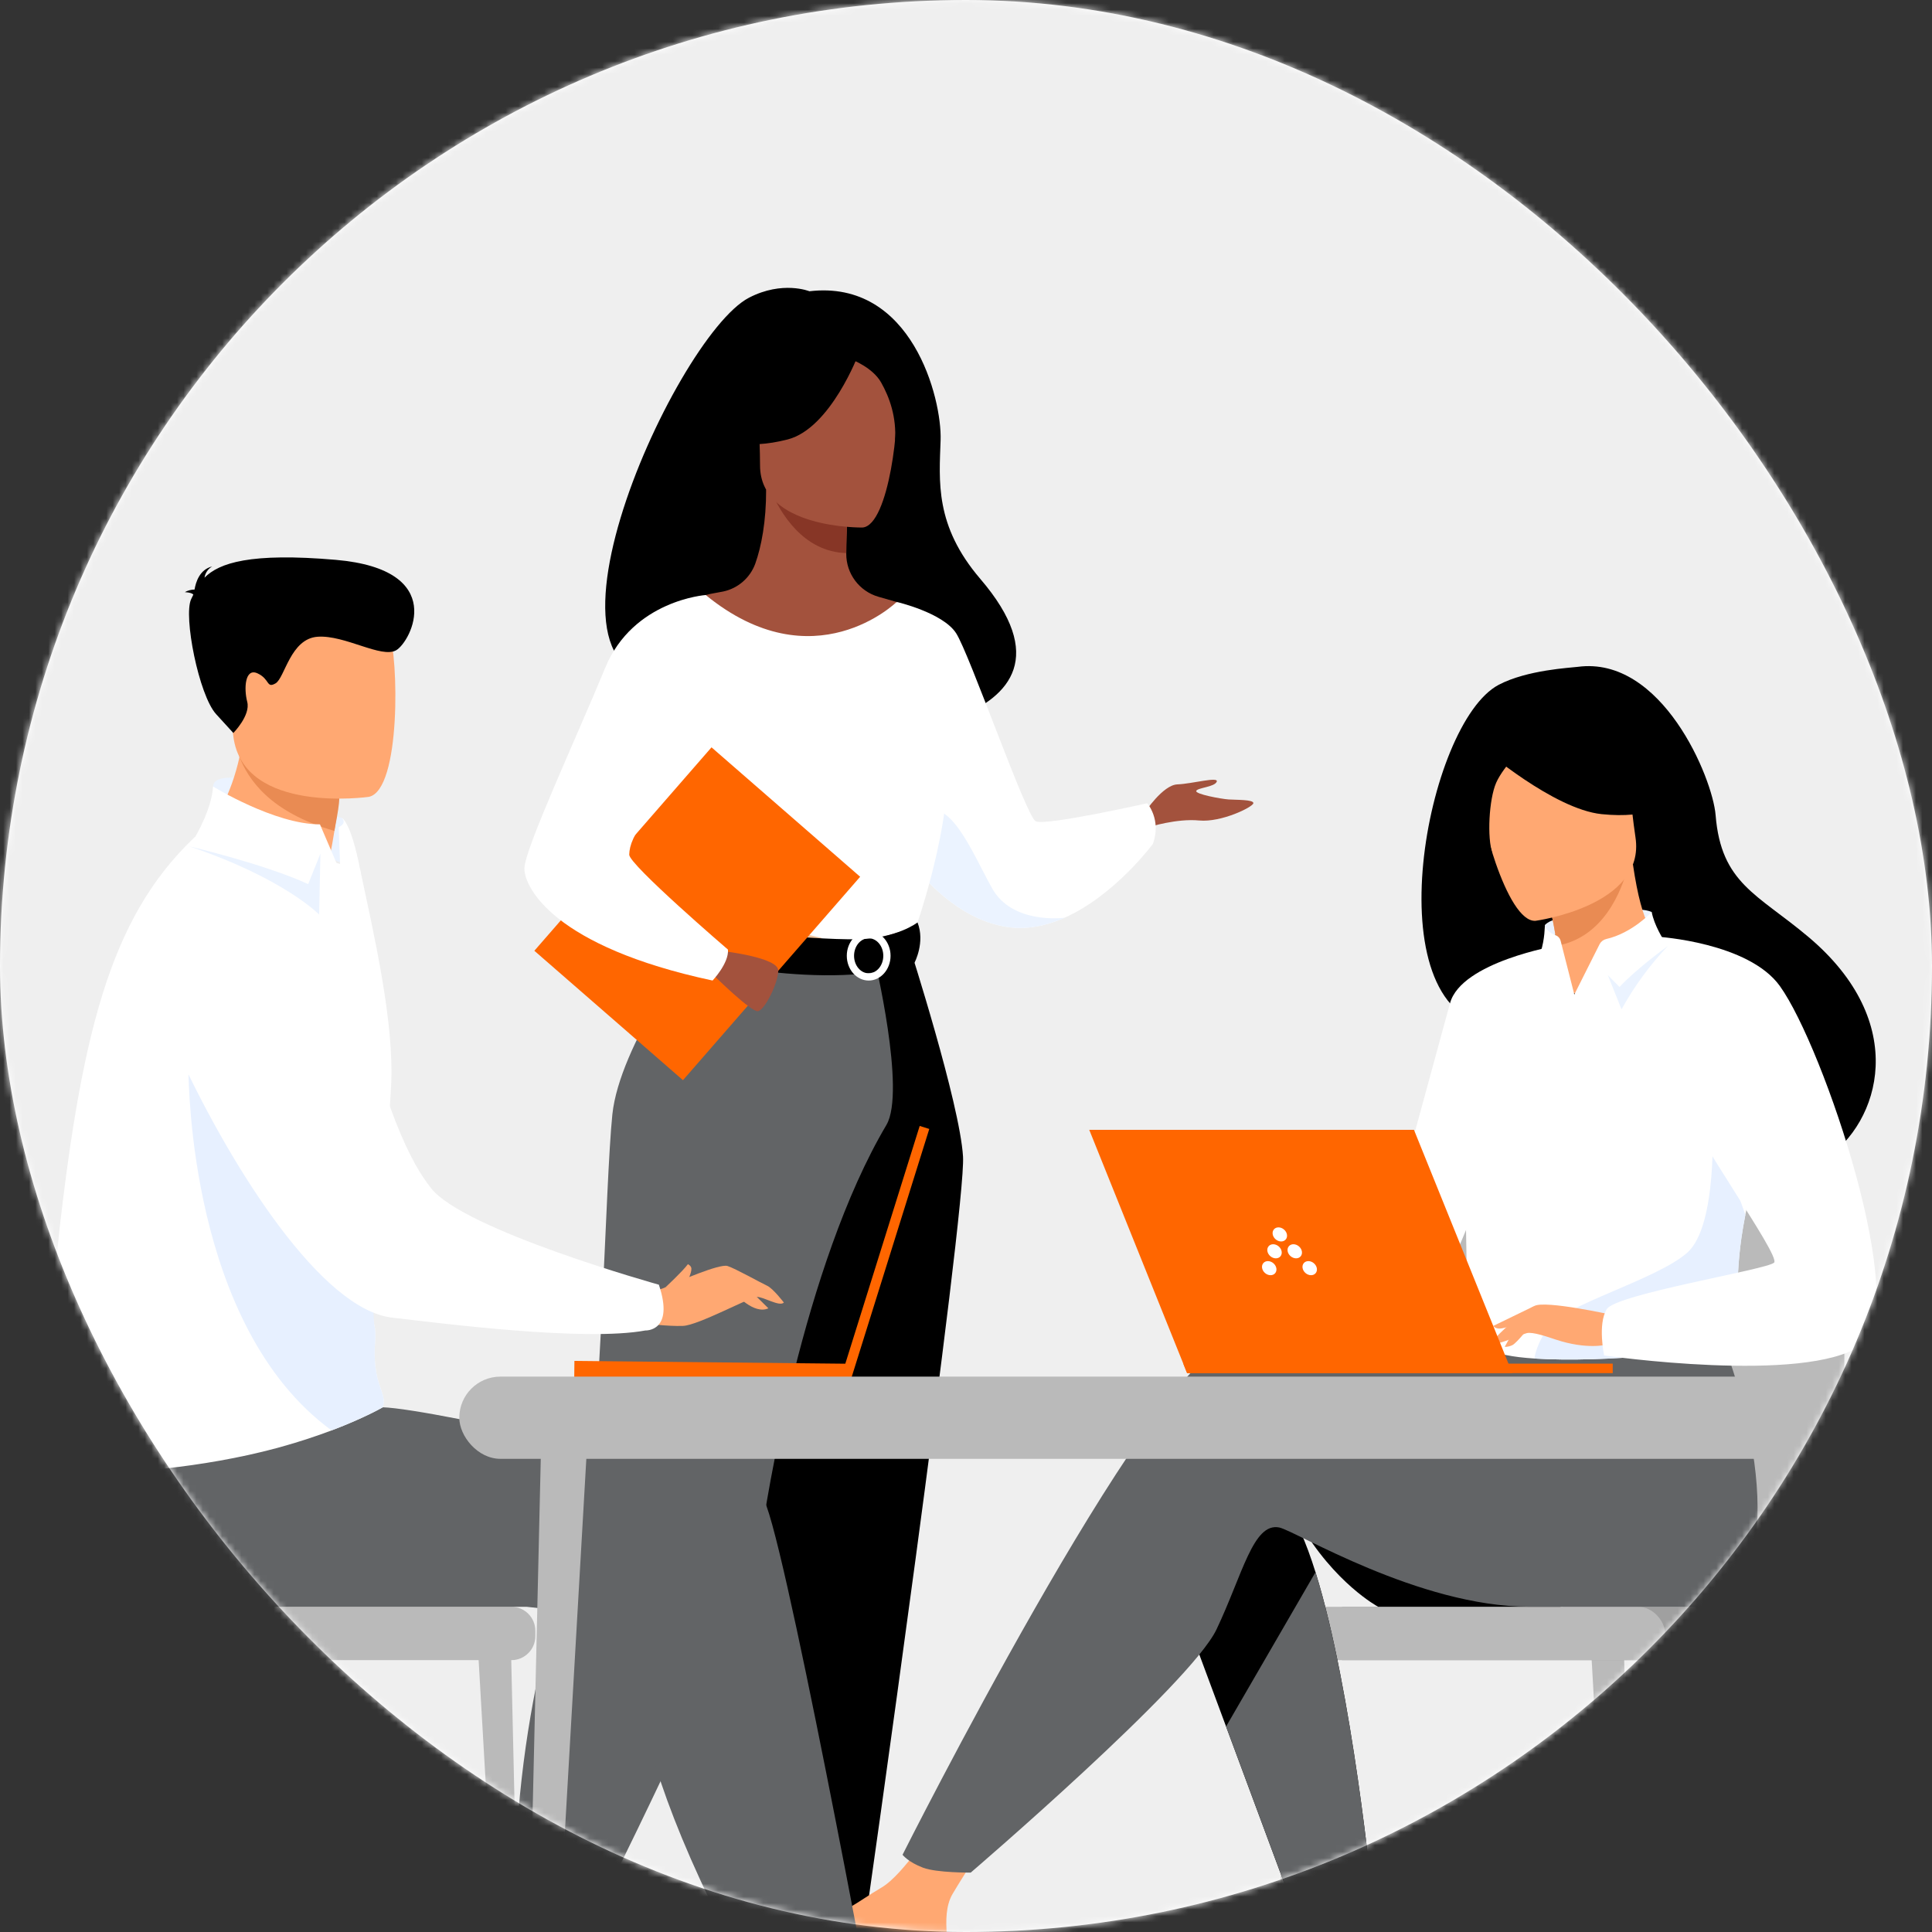
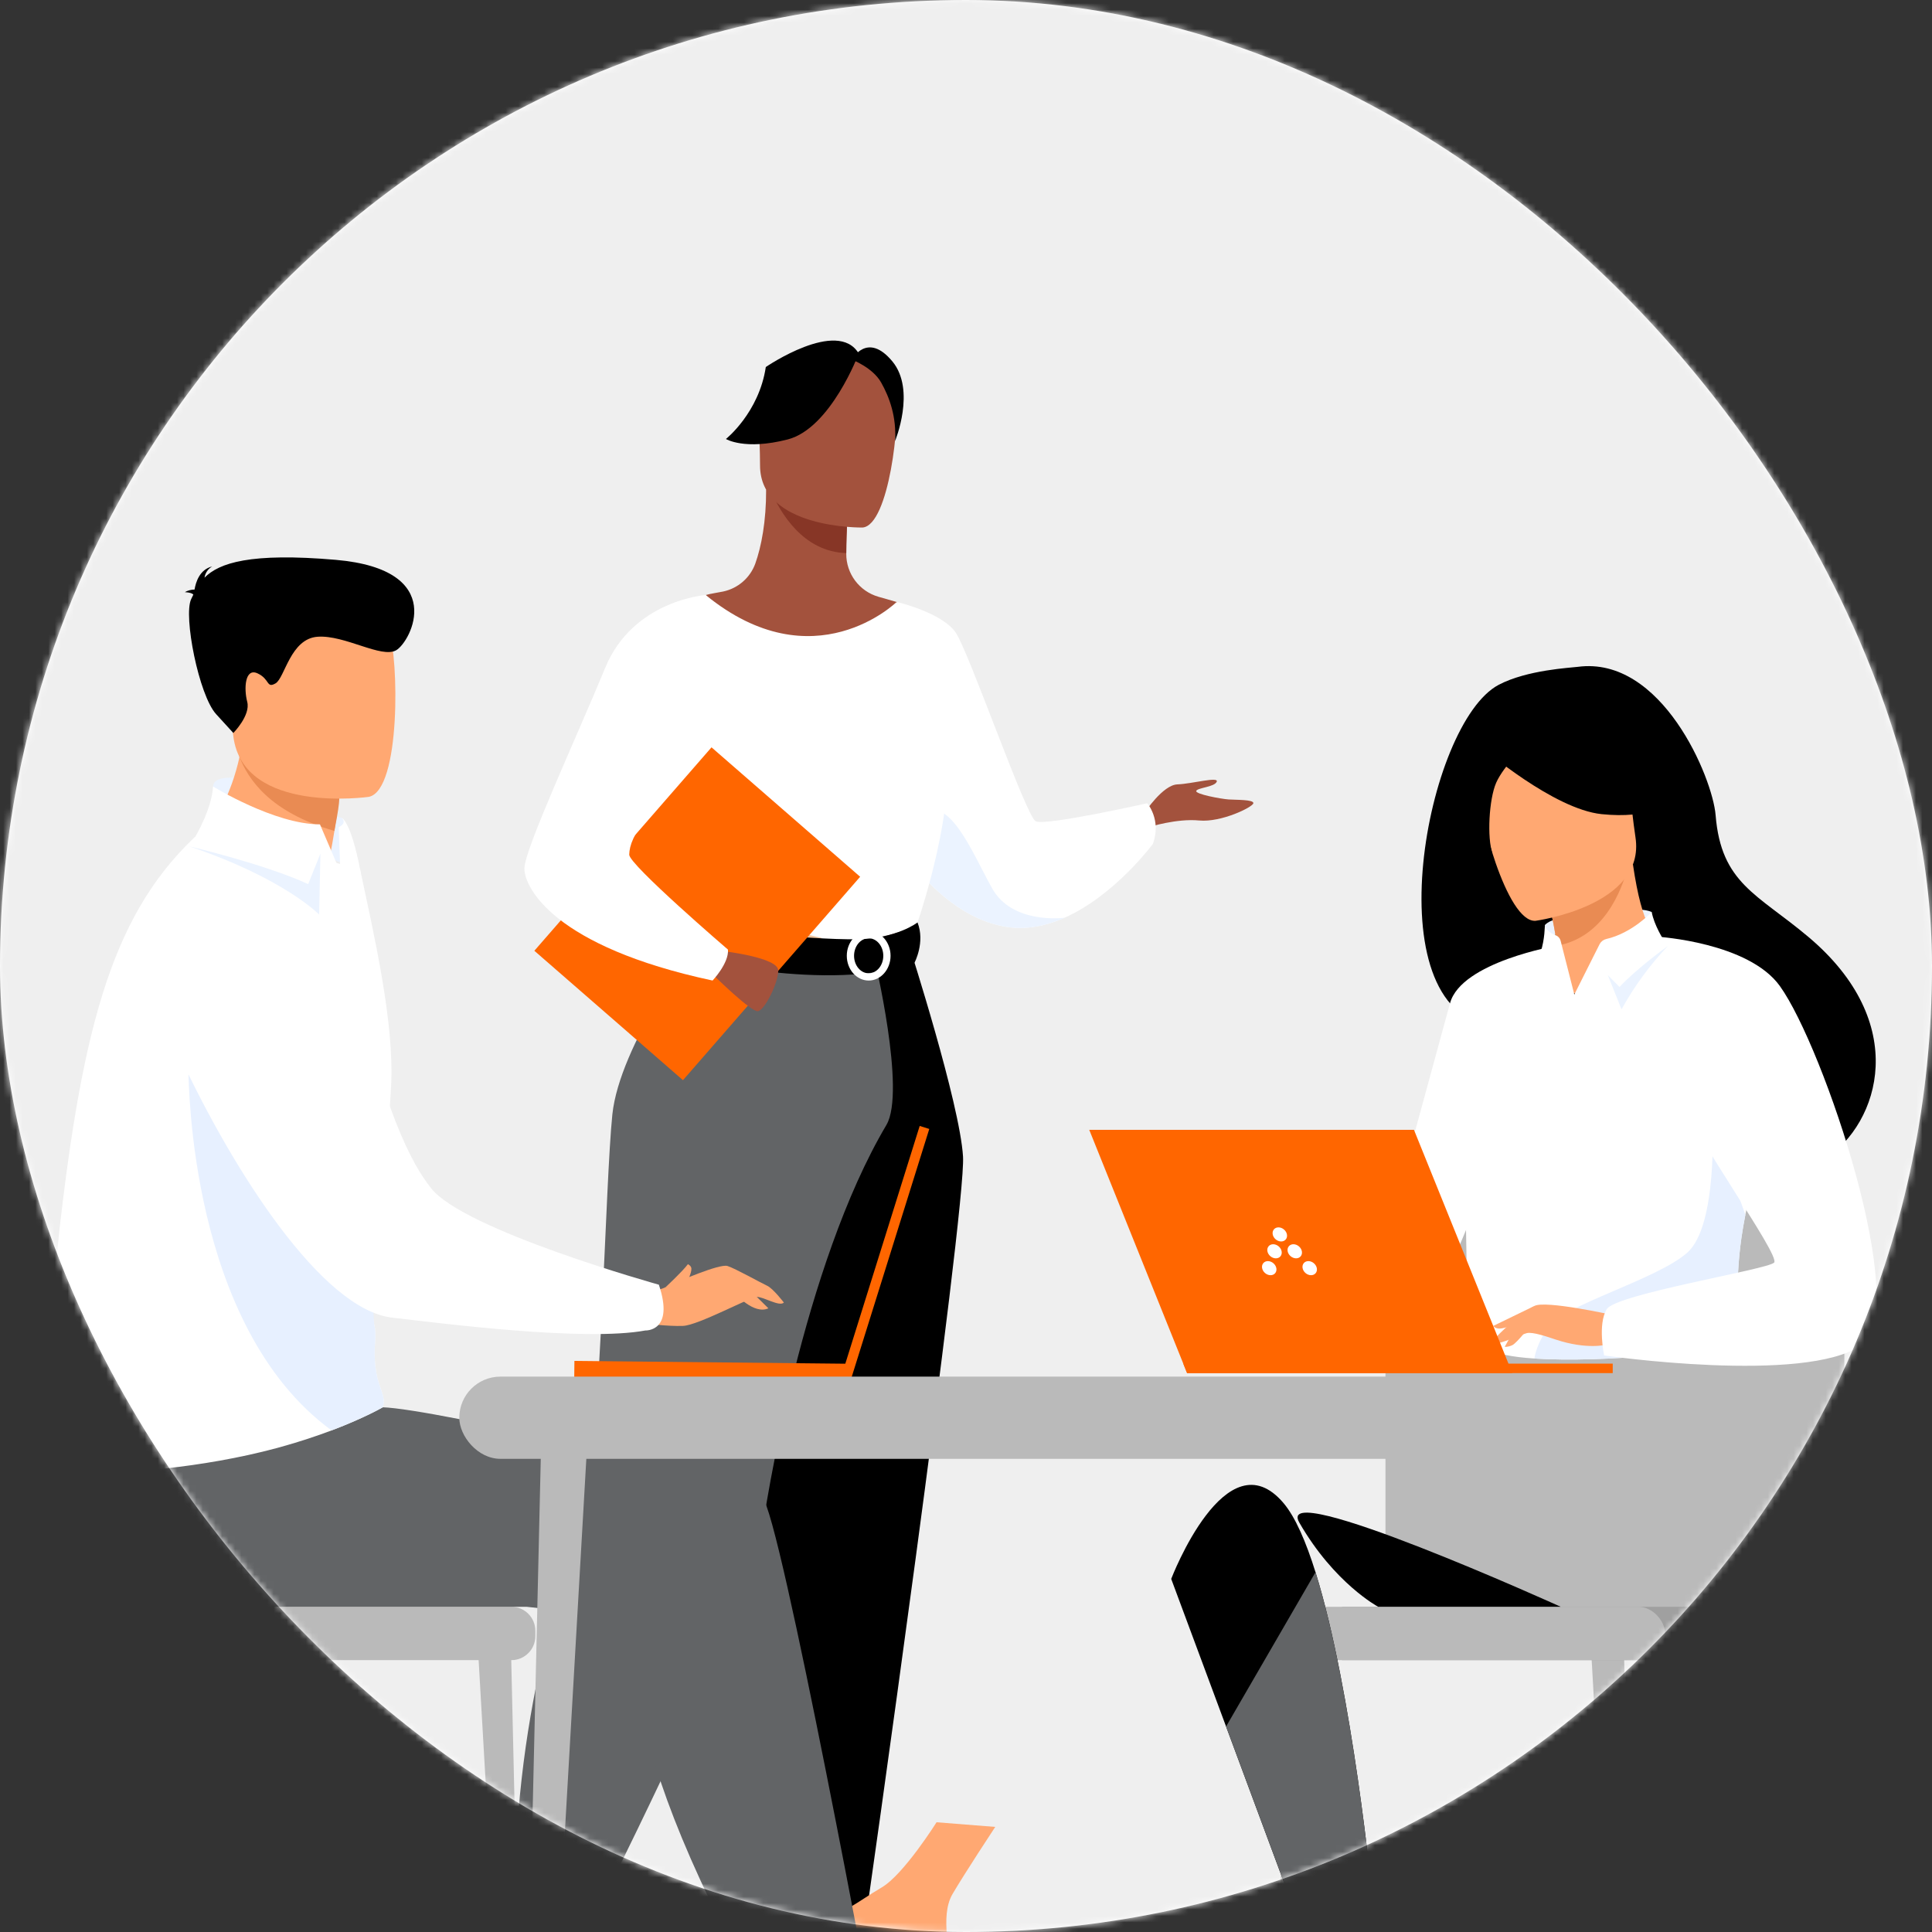
<svg xmlns="http://www.w3.org/2000/svg" xmlns:xlink="http://www.w3.org/1999/xlink" width="300px" height="300px" viewBox="0 0 300 300" version="1.1">
  <rect x="0" y="0" width="300" height="300" fill="#333333" stroke="none" />
  <title>Critique illustration</title>
  <defs>
    <rect id="path-1" x="0" y="0" width="300" height="300" rx="150" />
  </defs>
  <g id="Page-1" stroke="none" stroke-width="1" fill="none" fill-rule="evenodd">
    <g id="Arken---About-1" transform="translate(-697, -1269)">
      <g id="Group-18" transform="translate(0, 1169)">
        <g id="Group-27" transform="translate(197, 100)">
          <g id="Critique-illustration" transform="translate(500, 0)">
            <mask id="mask-2" fill="white">
              <use xlink:href="#path-1" />
            </mask>
            <use id="Mask" fill="#FFFFFF" xlink:href="#path-1" />
            <g id="Arken-header-illustration-22-21" mask="url(#mask-2)" fill-rule="nonzero">
              <g transform="translate(-50, -39)">
                <rect id="Rectangle" fill="#EFEFEF" x="0" y="0" width="400" height="392" />
-                 <path d="M157.387,143.716 C156.38,141.773 179.362,134.778 179.734,153.947 C179.734,153.947 222.783,152.889 202.228,128.897 C195.112,120.591 195.843,113.722 196.057,107.336 C196.271,100.95 191.617,82.355 175.682,84.225 C175.682,84.225 171.509,82.528 166.303,85.229 C154.467,91.373 127.929,150.786 157.387,143.716 Z" id="Path" fill="#000000" />
                <path d="M227.768,165.147 C227.768,165.147 230.571,160.88 232.829,160.798 C235.087,160.715 239.268,159.543 238.935,160.378 C238.602,161.213 236.007,161.3 235.756,161.801 C235.505,162.303 239.604,163.056 240.776,163.138 C241.948,163.22 244.696,163.138 244.622,163.726 C244.547,164.314 239.647,166.737 236.193,166.404 C232.739,166.07 228.475,167.407 228.475,167.407 L227.768,165.147 Z" id="Path" fill="#A3523D" />
                <path d="M187.242,166.525 C188.467,168.814 189.902,170.984 191.529,173.007 C194.861,177.178 199.991,181.996 206.438,182.947 C209.518,183.4 212.529,182.737 215.297,181.508 L215.297,181.508 C223.126,178.033 229.018,170.042 229.018,170.042 C230.391,166.278 228.14,163.726 228.14,163.726 C228.14,163.726 212.333,167.282 210.825,166.527 C209.318,165.773 200.538,140.476 198.447,137.296 C196.355,134.117 189.233,132.467 189.233,132.467 L187.242,166.525 Z" id="Path" fill="#FFFFFF" />
                <path d="M191.529,173.007 C194.861,177.178 199.991,181.996 206.438,182.947 C209.518,183.4 212.529,182.737 215.297,181.508 C214.991,181.549 207.172,182.514 204.055,176.939 C200.875,171.255 197.437,162.219 192.715,165.23 C190.678,166.529 190.768,169.757 191.529,173.007 Z" id="Path" fill="#EBF3FF" />
                <path d="M128.262,337.163 C128.262,337.163 123.438,341.563 124.379,344.691 C125.32,347.82 129.672,349.905 130.26,353.727 C130.848,357.549 133.2,359.635 135.319,359.635 L145.416,359.635 C145.416,359.635 146.975,356.946 143.211,356.134 C139.447,355.323 138.026,350.842 138.261,346.661 C138.497,342.48 137.909,336.929 137.909,336.929 L129.907,335.077 L128.262,337.163 Z" id="Path" fill="#000000" />
                <path d="M149.778,205.245 C155.355,192.737 158.767,189.147 158.117,185.266 C157.63,182.376 159.593,131.396 159.593,131.396 C160.253,131.191 161.58,131.004 162.306,130.848 C164.593,130.359 166.469,128.731 167.275,126.535 C168.224,123.878 168.98,119.952 168.963,115.034 L169.676,115.173 L181.688,117.552 C181.688,117.552 181.416,121.333 181.408,124.893 L181.408,124.983 C181.388,128.074 183.424,130.802 186.393,131.663 C187.91,132.1 189.231,132.475 189.231,132.475 C189.231,132.475 193.642,145.068 194.485,158.005 C195.328,170.941 186.464,176.561 194.552,202.412 C202.81,228.805 146.696,212.156 149.778,205.245 Z" id="Path" fill="#A3523D" />
                <path d="M181.688,117.543 C181.688,117.543 181.416,121.324 181.408,124.883 C174.685,124.687 171.133,118.562 169.676,115.163 L181.688,117.543 Z" id="Path" fill="#873626" />
                <path d="M183.935,120.914 C183.935,120.914 168.03,121.177 168.018,111.27 C168.006,101.364 165.948,94.725 176.102,94.139 C186.256,93.553 188.234,97.332 189.039,100.637 C189.845,103.942 188.071,120.591 183.935,120.914 Z" id="Path" fill="#A3523D" />
                <path d="M183.345,93.898 C183.345,93.898 178.991,105.519 172.305,107.238 C165.618,108.957 162.723,107.166 162.723,107.166 C162.723,107.166 167.849,103.093 168.914,95.993 C168.916,95.986 180.059,88.365 183.345,93.898 Z" id="Path" fill="#000000" />
                <path d="M182.267,94.841 C182.267,94.841 185.495,96.044 186.824,98.396 C188.124,100.7 189.231,103.749 188.981,107.491 C188.981,107.491 192.26,99.592 188.573,95.123 C184.654,90.391 182.267,94.841 182.267,94.841 Z" id="Path" fill="#000000" />
                <path d="M148.243,153.947 C148,158.119 148,162.302 148.243,166.474 C148.511,171.004 153.093,177.07 153.743,178.57 C155.374,182.333 157.213,182.947 157.213,182.947 L171.444,186.434 L176.447,187.659 L192.227,182.955 C192.227,182.955 199.413,162.895 196.527,151.605 C193.642,140.315 189.231,132.473 189.231,132.473 C189.231,132.473 176.357,145.078 159.593,131.402 L148.243,153.947 Z" id="Path" fill="#FFFFFF" />
                <path d="M152.408,168.323 C152.675,172.852 153.093,177.07 153.743,178.57 C155.374,182.333 157.213,182.947 157.213,182.947 L171.444,186.434 L177.625,184.617 C177.625,184.617 156.991,181.481 159.279,163.742 L152.408,168.323 Z" id="Path" fill="#EFC49F" />
                <path d="M191.223,185.991 C191.223,185.991 199.037,210.312 199.538,218.591 C200.04,226.87 184.601,336.22 183.98,340.034 C183.392,343.631 178.928,345.914 178.928,345.914 C178.928,345.914 176.874,347.126 173.944,346.306 C169.876,345.16 168.59,343.784 168.59,343.784 C168.59,343.784 162.513,265.798 166.271,237.939 C170.029,210.08 170.08,185.997 170.08,185.997 L191.223,185.991 Z" id="Path" fill="#000000" />
                <path d="M158.117,185.266 C158.117,185.266 146.196,201.258 145.085,212.068 C143.973,222.878 143.342,260.849 140.968,271.388 C138.595,281.927 129.903,302.206 129.903,335.077 C129.903,335.077 130.807,336.961 133.6,337.964 C134.666,338.324 135.751,338.623 136.85,338.862 C139.153,339.392 141.52,338.272 142.57,336.155 C148.451,324.316 167.183,286.132 168.143,278.205 C168.821,272.597 174.737,235.475 187.638,213.689 C190.735,208.459 185.736,187.663 185.736,187.663 L158.117,185.266 Z" id="Path" fill="#626466" />
                <path d="M192.47,182.237 C192.47,182.237 189.333,184.717 183.102,184.844 C175.653,184.993 157.213,182.945 157.213,182.945 C156.707,184.462 156.442,186.05 156.429,187.649 C156.429,187.649 178.956,193.333 192.009,188.478 C192.007,188.482 193.689,185.315 192.47,182.237 Z" id="Path" fill="#000000" />
                <path d="M181.49,187.414 C181.49,185.293 183.016,183.57 184.888,183.57 C186.76,183.57 188.285,185.293 188.285,187.414 C188.285,189.535 186.762,191.258 184.888,191.258 C183.014,191.258 181.49,189.541 181.49,187.414 Z M182.618,187.414 C182.618,188.911 183.635,190.131 184.888,190.131 C186.14,190.131 187.158,188.911 187.158,187.414 C187.158,185.916 186.14,184.695 184.888,184.695 C183.635,184.695 182.618,185.914 182.618,187.414 Z" id="Shape" fill="#FFFFFF" />
                <polygon id="Rectangle" fill="#FF6600" transform="translate(158.268, 180.889) rotate(-138.95) translate(-158.268, -180.889) " points="142.968 159.946 173.57 159.945 173.569 201.833 142.966 201.834" />
                <path d="M162.419,186.71 C162.419,186.71 170.876,187.69 170.848,189.705 C170.821,191.72 168.741,195.836 167.698,196.019 C166.655,196.201 160.816,190.442 160.816,190.442 L162.419,186.71 Z" id="Path" fill="#A3523D" />
                <path d="M159.593,131.395 C159.593,131.395 148.302,132.179 143.973,142.706 C139.645,153.234 131.428,170.888 131.428,173.86 C131.428,176.831 136.015,185.991 160.647,191.258 C160.647,191.258 163.196,188.576 163.041,186.457 C163.041,186.457 147.665,173.252 147.706,171.708 C147.784,168.787 150.227,164.934 163.727,151.431 C167.404,147.759 159.593,131.395 159.593,131.395 Z" id="Path" fill="#FFFFFF" />
                <path d="M302.61,371.029 L302.721,371.029 C303.034,371.026 303.332,370.898 303.551,370.675 C303.769,370.451 303.89,370.15 303.886,369.837 L302.121,293.251 L296.915,292.645 L301.353,369.841 C301.391,370.507 301.942,371.028 302.61,371.029 Z" id="Path" fill="#BABABA" />
                <path d="M332.942,371.029 L333.054,371.029 C333.368,371.029 333.668,370.903 333.887,370.678 C334.106,370.454 334.226,370.151 334.218,369.837 L332.454,293.251 L327.248,292.645 L331.688,369.841 C331.725,370.507 332.275,371.028 332.942,371.029 L332.942,371.029 Z" id="Path" fill="#A0A0A0" />
                <path d="M249.24,371.029 L249.128,371.029 C248.815,371.029 248.514,370.903 248.295,370.678 C248.076,370.454 247.957,370.151 247.964,369.837 L249.728,293.251 L254.935,292.645 L250.495,369.841 C250.457,370.507 249.907,371.028 249.24,371.029 L249.24,371.029 Z" id="Path" fill="#BABABA" />
                <path d="M336.392,288.501 L336.392,236.022 C336.392,231.587 334.63,227.334 331.494,224.199 C328.358,221.063 324.104,219.303 319.67,219.303 L281.857,219.303 C272.622,219.303 265.136,226.788 265.136,236.022 L265.136,290.513 L336.392,288.501 Z" id="Path" fill="#BABABA" />
                <path d="M261.535,288.501 L336.394,288.501 L336.394,296.787 L258.361,296.787 L258.361,291.673 C258.361,290.831 258.696,290.024 259.291,289.43 C259.886,288.835 260.693,288.501 261.535,288.501 Z" id="Path" fill="#A0A0A0" transform="translate(297.378, 292.644) rotate(-180) translate(-297.378, -292.644) " />
                <rect id="Rectangle" fill="#BABABA" transform="translate(277.228, 292.644) rotate(-180) translate(-277.228, -292.644) " x="245.898" y="288.501" width="62.661" height="8.285" rx="4.143" />
                <path d="M251.757,275.426 C257.173,284.852 263.987,288.492 263.987,288.492 L292.332,288.492 C292.332,288.492 247.623,268.234 251.757,275.426 Z" id="Path" fill="#000000" />
                <path d="M273.526,348.366 C274.265,349.213 274.359,350.16 273.994,351.169 C273.995,351.174 273.995,351.179 273.994,351.183 C273.318,353.051 271.085,355.139 268.49,357.22 C268.158,357.489 267.864,357.732 267.608,357.957 C267.539,358.016 267.472,358.075 267.412,358.136 C267.351,358.196 267.31,358.23 267.259,358.273 C264.84,360.503 265.751,361.017 261.403,365.539 C256.448,370.694 253.035,370.788 252.065,370.318 C251.244,369.925 252.914,367.181 254.762,364.11 C254.85,363.961 254.939,363.812 255.031,363.661 C255.278,363.253 255.523,362.838 255.766,362.426 C257.934,358.728 257.377,356.993 256.864,351.487 C256.446,347.014 249.903,326.494 249.903,326.494 L259.4,324.857 C259.4,324.857 262.26,341.196 265.412,343.713 C267.096,345.054 268.984,345.072 270.603,346.065 L270.94,346.279 C271.848,346.889 272.785,347.524 273.526,348.366 Z" id="Path" fill="#FFA872" />
                <path d="M196.943,342.427 C196.355,345.368 192.178,344.87 187.51,343.729 C182.843,342.588 183.951,343.945 177.307,343.209 C170.664,342.474 168.649,339.997 168.445,339.009 C168.265,338.133 171.548,337.833 175.069,337.417 C175.512,337.368 175.957,337.314 176.402,337.259 C180.379,336.759 183.29,334.193 186.901,332.086 C190.323,330.091 195.428,321.96 195.428,321.96 L204.541,322.681 C204.541,322.681 199.758,329.934 197.909,333.101 C196.821,334.959 196.878,337.414 197.014,339.311 C197.084,340.35 197.153,341.404 196.943,342.427 Z" id="Path" fill="#FFA872" />
                <path d="M187.51,343.737 C182.841,342.596 183.951,343.952 177.307,343.217 C170.664,342.482 168.649,340.005 168.445,339.017 C168.265,338.141 171.548,337.841 175.069,337.425 L175.102,337.492 C177.949,339.319 181.238,340.342 184.619,340.45 C189.128,340.559 193.901,339.274 197.014,339.319 C197.084,340.35 197.153,341.404 196.943,342.435 C196.357,345.368 192.178,344.878 187.51,343.737 Z" id="Path" fill="#000000" />
                <path d="M231.865,284.172 L240.384,307.093 L251.498,337.021 C251.498,337.021 254.515,337.312 257.407,336.481 C260.067,335.712 263.121,333.699 263.121,333.699 C263.121,333.699 260.031,301.565 254.272,283.129 C252.794,278.395 251.136,274.565 249.315,272.409 C240.392,261.846 231.865,284.172 231.865,284.172 Z" id="Path" fill="#000000" />
-                 <path d="M240.521,247.771 C246.102,245.971 262.019,248.282 278.009,251.413 L281.357,245.891 L315.892,243.194 C315.892,243.194 327.289,268.465 321.05,284.568 C320.132,286.933 318.305,288.452 315.204,288.501 C315.204,288.501 314.702,288.501 314.7,288.501 C314.698,288.501 294.145,288.49 287.471,288.49 C270.295,288.49 251.12,276.684 248.64,276.188 C244.581,275.377 242.956,283.495 238.896,292.02 C234.836,300.544 200.734,329.776 200.734,329.776 C200.734,329.776 195.492,329.826 193.328,329.015 C191,328.14 190.147,327.007 190.147,327.007 C190.147,327.007 227.94,251.83 240.521,247.771 Z" id="Path" fill="#626466" />
                <path d="M281.564,198.333 C293.863,205.104 318.809,219.14 318.942,219.05 C318.942,219.05 328.112,222.505 333.315,219.05 C341.985,213.293 346.644,197.794 330.778,184.46 C322.871,177.807 317.253,176.188 316.398,165.569 C315.933,159.806 308.057,140.791 294.971,142.549 C293.877,142.696 287.145,143.012 282.721,145.335 C271.446,151.254 263.128,195.713 281.564,198.333 Z" id="Path" fill="#000000" />
                <path d="M303.862,180.258 C303.862,180.258 305.344,180.126 306.467,180.612 C306.467,180.612 306.214,181.81 305.55,182.312 C304.885,182.814 303.862,180.258 303.862,180.258 Z" id="Path" fill="#EBF3FF" />
                <path d="M292.685,181.61 C292.685,181.61 290.921,181.596 289.884,182.639 C289.884,182.639 289.895,184.879 291.338,184.542 L292.685,181.61 Z" id="Path" fill="#EBF3FF" />
                <path d="M291.879,192.569 C291.824,192.604 297.93,194.688 302.012,192.881 C305.852,191.183 308.763,184.866 308.704,184.862 C306.957,184.781 305.04,183.255 303.562,173.233 L302.819,173.499 L290.311,178.007 C290.311,178.007 291.217,182.022 291.803,185.848 C292.291,189.043 292.556,192.116 291.879,192.569 Z" id="Path" fill="#FFA872" />
                <path d="M290.311,178 C290.311,178 291.217,182.014 291.803,185.84 C298.987,184.546 301.8,177.39 302.819,173.505 L290.311,178 Z" id="Path" fill="#E98B53" />
                <path d="M288.443,181.982 C288.443,181.982 305.556,179.687 303.96,169.046 C302.365,158.405 303.501,150.954 292.508,151.97 C281.515,152.985 280.004,157.362 279.673,161.041 C279.342,164.72 283.95,182.306 288.443,181.982 Z" id="Path" fill="#FFA872" />
                <path d="M280.296,155.217 C280.296,155.217 291.252,164.657 298.703,165.42 C306.154,166.182 308.976,163.789 308.976,163.789 C306.003,161.128 303.608,157.884 301.941,154.259 C301.169,152.524 299.519,151.343 297.629,151.17 C292.301,150.709 282.213,150.499 280.296,155.217 Z" id="Path" fill="#000000" />
                <path d="M287.145,154.373 C287.145,154.373 283.48,157.916 282.325,160.543 C281.212,163.079 280.878,169.146 281.764,171.555 C281.764,171.555 276.054,160.453 279.287,155.059 C282.715,149.339 287.145,154.373 287.145,154.373 Z" id="Path" fill="#000000" />
                <path d="M277.464,217.778 C277.979,252.416 277.605,245.178 281.384,248.465 C282.298,249.249 284.864,249.727 288.245,249.95 C298.867,250.656 317.539,248.906 318.25,246.942 C320.699,240.15 318.97,238.041 321.014,227.643 C321.228,226.537 321.491,225.34 321.798,224.036 C323.504,216.894 325.162,214.465 319.115,202.991 C313.626,192.602 307.7,183.939 307.422,184.466 C289.545,218.495 291.789,185.838 291.789,185.838 C291.789,185.838 277.209,200.882 277.464,217.778 Z" id="Path" fill="#FFFFFF" />
                <path d="M240.384,307.093 L251.498,337.021 C251.498,337.021 254.515,337.312 257.407,336.481 C260.067,335.712 263.121,333.699 263.121,333.699 C263.121,333.699 260.031,301.565 254.272,283.129 L240.384,307.093 Z" id="Path" fill="#626466" />
                <path d="M291.797,185.834 C291.797,185.834 276.911,188.359 275.162,194.766 C273.414,201.174 263.128,238.852 263.128,238.852 C263.128,238.852 270.695,240.213 274.192,236.716 C277.689,233.219 286.357,204.282 286.357,204.282 L291.797,185.834 Z" id="Path" fill="#FFFFFF" />
                <path d="M288.253,249.95 C298.875,250.656 317.547,248.906 318.258,246.942 C320.706,240.15 318.978,238.041 321.022,227.643 L315.898,213.216 C315.898,213.216 316.745,229.289 312.007,233.505 C307.269,237.721 292.601,241.663 290.307,245.193 C289.196,246.887 288.464,248.586 288.253,249.95 Z" id="Path" fill="#E7F0FF" />
                <path d="M300.422,243.194 C300.422,243.194 289.943,240.862 288.253,241.791 C286.563,242.72 282.429,246.103 281.911,247.279 C281.394,248.455 285.675,246.383 287.069,246.011 C287.971,245.768 290.344,246.599 291.521,246.991 C296.466,248.639 299.497,247.79 299.497,247.79 L300.422,243.194 Z" id="Path" fill="#FFA872" />
                <path d="M307.442,184.46 C307.442,184.46 321.512,185.326 326.383,192.12 C333.244,201.681 346.842,242.437 339.046,247.873 C330.269,253.994 299.091,249.474 299.091,249.474 C299.091,249.474 298.054,244.625 299.497,242.281 C300.939,239.936 324.392,236.146 325.482,235.062 C326.571,233.978 311.956,213.951 311.956,210.704 C311.956,207.456 307.442,184.46 307.442,184.46 Z" id="Path" fill="#FFFFFF" />
                <path d="M287.745,244.707 C287.745,244.707 285.55,247.54 284.83,247.877 C284.111,248.214 283.654,248.131 283.654,248.131 L285.134,245.468 L287.745,244.707 Z" id="Path" fill="#FFA872" />
                <path d="M288.253,241.791 L281.868,244.891 C281.868,244.891 282.139,245.334 282.925,245.299 C283.711,245.264 285.695,244.539 285.695,244.539 L288.253,241.791 Z" id="Path" fill="#FFA872" />
                <path d="M308.345,184.983 C308.345,184.983 306.84,182.653 306.477,180.612 C306.477,180.612 303.474,183.886 299.42,184.809 C298.99,184.91 298.622,185.187 298.405,185.571 L294.459,193.425 L292.318,185.032 C292.212,184.667 291.941,184.373 291.585,184.237 C290.976,184.007 290.052,183.519 289.884,182.635 C289.884,182.635 289.884,184.903 289.235,186.808 C288.586,188.713 290.85,221.839 308.345,184.983 Z" id="Path" fill="#FFFFFF" />
                <path d="M301.79,195.73 C303.765,192.154 306.188,188.844 309,185.881 C309,185.881 304.099,189.423 301.479,192.259 L299.657,190.411 L301.79,195.73 Z" id="Path" fill="#EBF3FF" />
                <polygon id="Path" fill="#FF6600" points="284.83 252.216 234.331 252.216 219.139 214.443 269.56 214.443" />
                <polygon id="Path" fill="#FF6600" points="233.739 250.744 300.424 250.744 300.424 252.216 234.331 252.216" />
                <ellipse id="Oval" fill="#FFFFFF" transform="translate(248.73, 230.68) rotate(-49.07) translate(-248.73, -230.68) " cx="248.73" cy="230.68" rx="1" ry="1.207" />
                <ellipse id="Oval" fill="#FFFFFF" transform="translate(251.05, 233.299) rotate(-49.07) translate(-251.05, -233.299) " cx="251.05" cy="233.299" rx="1" ry="1.207" />
                <ellipse id="Oval" fill="#FFFFFF" transform="translate(247.907, 233.3) rotate(-49.07) translate(-247.907, -233.3) " cx="247.907" cy="233.3" rx="1" ry="1.207" />
                <ellipse id="Oval" fill="#FFFFFF" transform="translate(253.371, 235.919) rotate(-49.07) translate(-253.371, -235.919) " cx="253.371" cy="235.919" rx="1" ry="1.207" />
                <ellipse id="Oval" fill="#FFFFFF" transform="translate(247.086, 235.919) rotate(-49.07) translate(-247.086, -235.919) " cx="247.086" cy="235.919" rx="1" ry="1.207" />
                <path d="M88.079,159.963 C88.079,159.963 83.179,159.02 83.087,161.127 C82.994,163.234 85.582,164.067 85.582,164.067 L88.079,159.963 Z" id="Path" fill="#EBF3FF" />
                <path d="M99.625,165.259 L103.059,165.992 C103.059,165.992 104.551,166.913 103.924,171.284 C103.297,175.655 98.653,169.996 99.625,165.259 Z" id="Path" fill="#EBF3FF" />
                <path d="M46.079,371.029 L45.97,371.029 C45.657,371.026 45.358,370.899 45.139,370.676 C44.92,370.452 44.799,370.15 44.803,369.837 L46.567,293.251 L51.772,292.645 L47.334,369.841 C47.295,370.507 46.746,371.027 46.079,371.029 Z" id="Path" fill="#A0A0A0" />
                <path d="M129.783,371.029 L129.893,371.029 C130.208,371.029 130.509,370.903 130.73,370.679 C130.951,370.455 131.073,370.152 131.069,369.837 L129.305,293.251 L124.083,292.641 L128.521,369.837 C128.557,370.507 129.112,371.031 129.783,371.029 Z" id="Path" fill="#BABABA" />
                <path d="M129.411,288.501 L42.631,288.501 L42.631,291.767 C42.631,294.539 44.879,296.787 47.651,296.787 L129.411,296.787 C131.461,296.787 133.124,295.125 133.124,293.074 L133.124,292.214 C133.124,290.164 131.461,288.501 129.411,288.501 L129.411,288.501 Z" id="Path" fill="#BABABA" />
                <path d="M64.996,267.664 C64.996,267.664 65.584,283.268 68.344,288.501 L131.753,288.501 C131.753,288.501 146.988,290.07 148.378,291.106 C150.131,292.402 142.274,305.26 171.721,355.513 L186.144,355.146 C186.144,355.146 171.062,273.646 168.382,271.584 C164.374,268.499 117.463,257.759 109.434,257.524 C101.405,257.289 64.996,267.664 64.996,267.664 Z" id="Path" fill="#626466" />
                <path d="M100.544,175.195 C105.445,178.225 105.714,184.262 105.714,184.262 C93.78,187.349 76.414,174.099 76.414,174.099 C76.414,174.099 84.094,168.938 86.942,157.591 C87.085,157.019 87.217,156.433 87.334,155.827 C87.731,153.78 87.948,151.702 87.981,149.617 L93.47,154.529 L102.587,162.695 C102.587,162.695 102.379,166.084 101.238,171.908 C101.036,172.936 100.805,174.032 100.544,175.195 Z" id="Path" fill="#FFA872" />
                <path d="M107.288,237.843 C106.88,240.505 107.705,242.647 108.101,244.629 C108.27,245.356 108.331,246.103 108.282,246.848 C107.629,254.214 110.255,255.149 109.434,257.524 C109.434,257.524 106.627,259.165 101.491,261.113 C99.259,261.956 96.579,262.862 93.497,263.712 L93.011,263.846 C81.081,267.07 68.54,267.766 64.996,267.664 C58.227,267.481 56.861,250.327 59.372,228.719 C63.292,195.058 68.573,178.737 82.512,166.945 C83.39,166.202 82.798,168.728 87.481,170.988 C91.812,173.072 97.034,173.56 101.084,172.66 L105.931,174.056 C108.054,184.093 111.267,197.796 110.728,207.689 C110.046,220.198 108.466,230.179 107.288,237.843 Z" id="Path" fill="#FFFFFF" />
                <path d="M102.579,162.705 C102.579,162.705 103.063,162.195 101.923,168.025 C91.825,165.102 88.536,159.959 87.187,156.548 C86.795,155.586 90.941,155.072 93.46,154.539 L102.579,162.705 Z" id="Path" fill="#E98B53" />
                <path d="M107.272,162.734 C107.272,162.734 87.789,165.524 86.237,153.365 C84.684,141.207 81.128,133.372 93.501,131.081 C105.874,128.79 108.889,133.117 110.395,137.049 C111.9,140.981 112.3,161.696 107.272,162.734 Z" id="Path" fill="#FFA872" />
                <polygon id="Rectangle" fill="#FF6600" transform="translate(187.45, 233.577) rotate(-162.63) translate(-187.45, -233.577) " points="186.67 213.137 188.23 213.137 188.229 254.017 186.669 254.017" />
                <polygon id="Rectangle" fill="#FF6600" transform="translate(160.631, 251.827) rotate(-179.41) translate(-160.631, -251.827) " points="139.182 250.544 182.081 250.544 182.081 253.11 139.182 253.11" />
                <path d="M80.025,131.326 C79.868,131.144 79.505,130.997 78.698,130.946 C79.162,130.69 79.683,130.551 80.213,130.542 C80.391,129.417 80.997,127.429 82.947,126.959 C82.305,127.327 81.866,127.969 81.756,128.701 C84.018,126.416 88.84,124.781 102.142,125.932 C119.68,127.455 113.807,138.645 111.526,139.966 C109.244,141.287 103.553,137.571 99.317,137.873 C95.081,138.174 94.221,144.286 92.786,145.113 C91.351,145.94 91.935,144.459 89.991,143.559 C88.046,142.659 87.844,145.883 88.389,147.981 C88.934,150.078 86.233,152.818 86.233,152.818 L83.559,149.892 C80.883,146.965 78.439,134.64 79.686,132.026 C79.803,131.796 79.913,131.561 80.025,131.326 Z" id="Path" fill="#000000" />
                <path d="M109.434,257.524 C109.434,257.524 106.627,259.165 101.491,261.113 C79.262,244.895 79.382,206.507 79.262,205.85 L107.182,230.432 L108.101,244.629 C108.27,245.356 108.331,246.103 108.282,246.848 C107.629,254.223 110.255,255.149 109.434,257.524 Z" id="Path" fill="#E7F0FF" />
                <path d="M149.68,239.466 C150.935,239.61 152.206,239.407 153.353,238.878 C155.239,237.992 161.747,235.199 162.958,235.581 C164.17,235.963 168.171,238.215 169.11,238.643 C170.049,239.07 171.717,241.259 171.717,241.259 C171.027,241.955 168.604,240.36 167.522,240.389 C166.44,240.419 158.44,244.788 156.064,244.884 C153.688,244.98 149.988,244.492 149.988,244.492 L149.68,239.466 Z" id="Path" fill="#FFA872" />
                <path d="M164.174,239.815 C164.195,239.944 167.098,243.178 169.312,242.153 L166.887,239.758 L164.174,239.815 Z" id="Path" fill="#FFA872" />
                <path d="M153.353,238.87 C153.353,238.87 155.956,236.461 156.819,235.301 C156.819,235.301 157.338,235.54 157.36,235.979 C157.395,236.712 156.68,238.059 156.68,238.059 L153.353,238.87 Z" id="Path" fill="#FFA872" />
                <path d="M102.142,181.59 C87.832,172.878 70.943,188.102 78.045,203.275 C86.278,220.871 99.986,242.33 110.877,243.598 C118.641,244.501 140.825,247.345 150.223,245.593 C150.223,245.593 154.774,245.819 152.306,238.488 C152.306,238.488 121.946,230.026 116.903,223.464 C114.199,219.947 109.595,212.826 102.473,181.796 C102.444,181.671 102.254,181.659 102.142,181.59 Z" id="Path" fill="#FFFFFF" />
                <path d="M356.732,371.029 L356.885,371.029 C357.318,371.029 357.733,370.854 358.036,370.545 C358.339,370.235 358.504,369.816 358.494,369.383 L356.053,263.583 L348.863,262.744 L354.999,369.39 C355.053,370.309 355.812,371.026 356.732,371.029 Z" id="Path" fill="#BABABA" />
                <path d="M133.335,371.029 L133.182,371.029 C132.749,371.029 132.334,370.854 132.031,370.545 C131.728,370.235 131.563,369.816 131.573,369.383 L134.014,263.583 L141.206,262.744 L135.072,369.39 C135.019,370.311 134.257,371.029 133.335,371.029 Z" id="Path" fill="#BABABA" />
                <rect id="Rectangle" fill="#BABABA" x="121.319" y="252.761" width="247.239" height="12.766" rx="6.383" />
                <path d="M80.383,168.822 C80.383,168.822 82.875,164.632 83.087,161.127 C83.087,161.127 92.629,167.007 99.682,167.007 L102.848,174.405 L102.593,167.439 C102.593,167.439 103.965,166.864 103.059,166.002 C103.059,166.002 104.453,166.425 105.931,174.068 C107.409,181.71 80.383,168.822 80.383,168.822 Z" id="Path" fill="#FFFFFF" />
                <path d="M99.556,181.01 C99.556,181.01 94.091,175.369 79.39,170.418 C79.39,170.418 90.955,173.129 97.853,176.282 L99.754,171.555 L99.556,181.01 Z" id="Path" fill="#EBF3FF" />
              </g>
            </g>
          </g>
        </g>
      </g>
    </g>
  </g>
</svg>